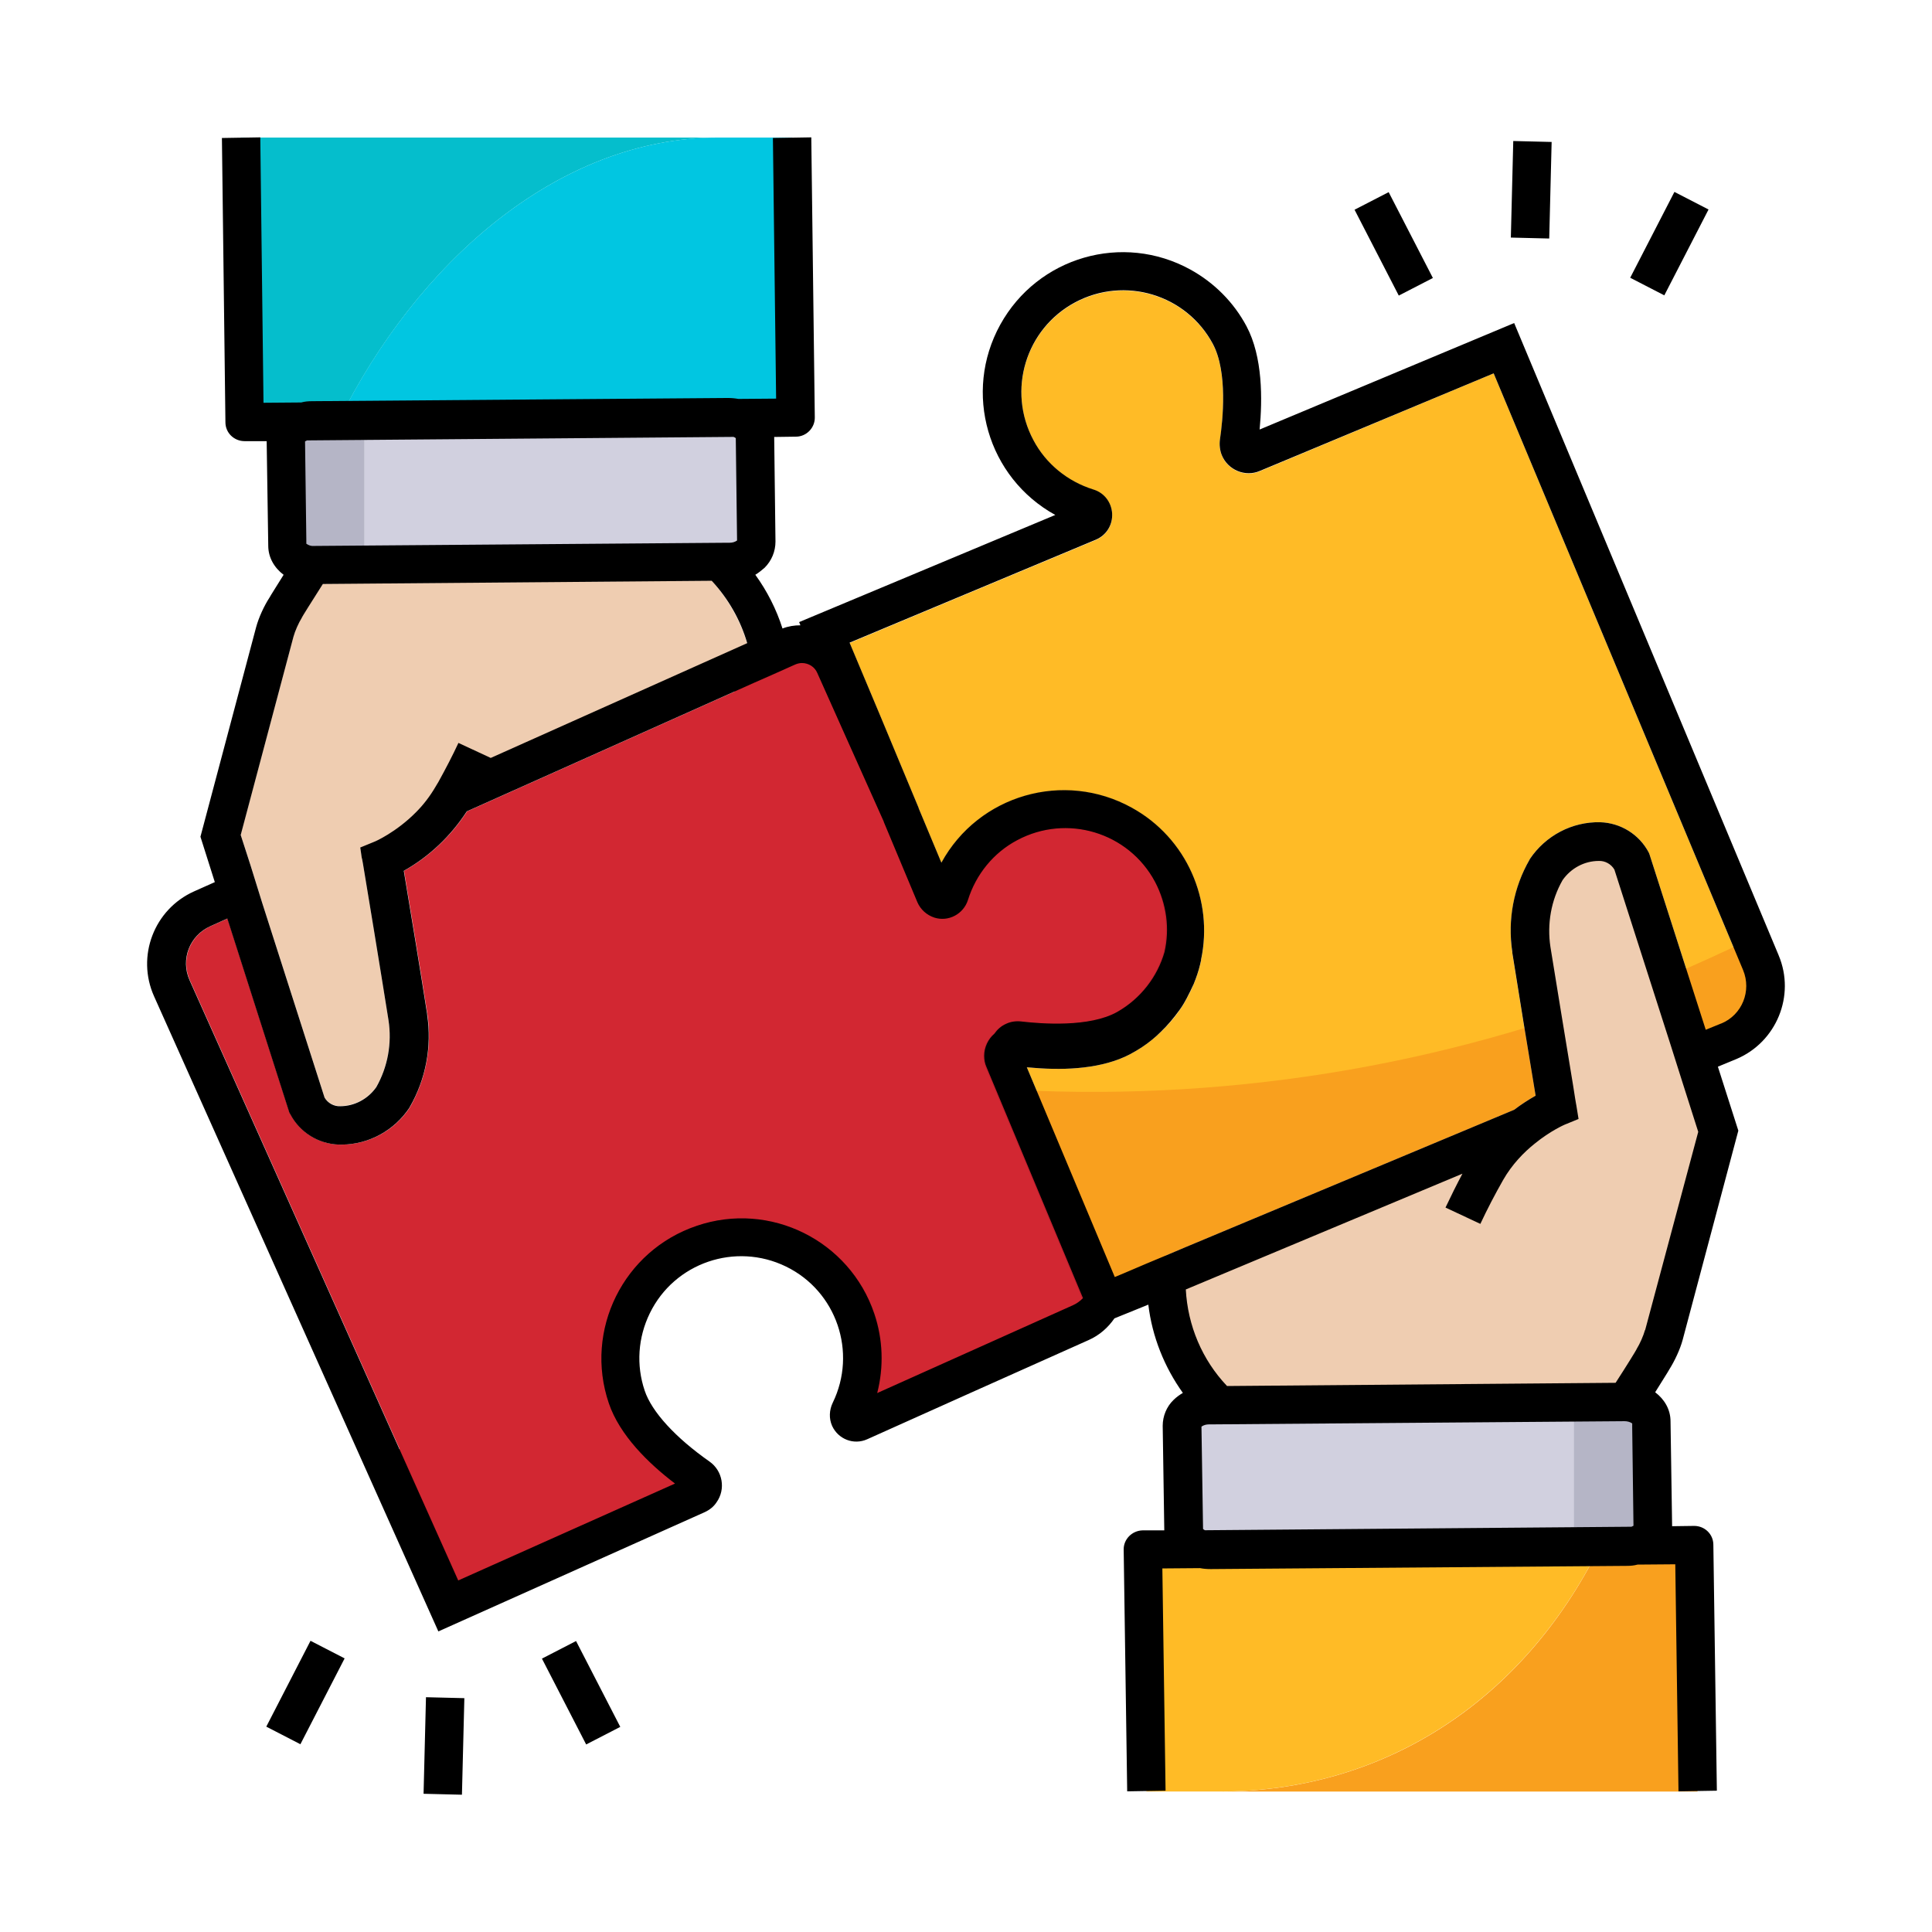
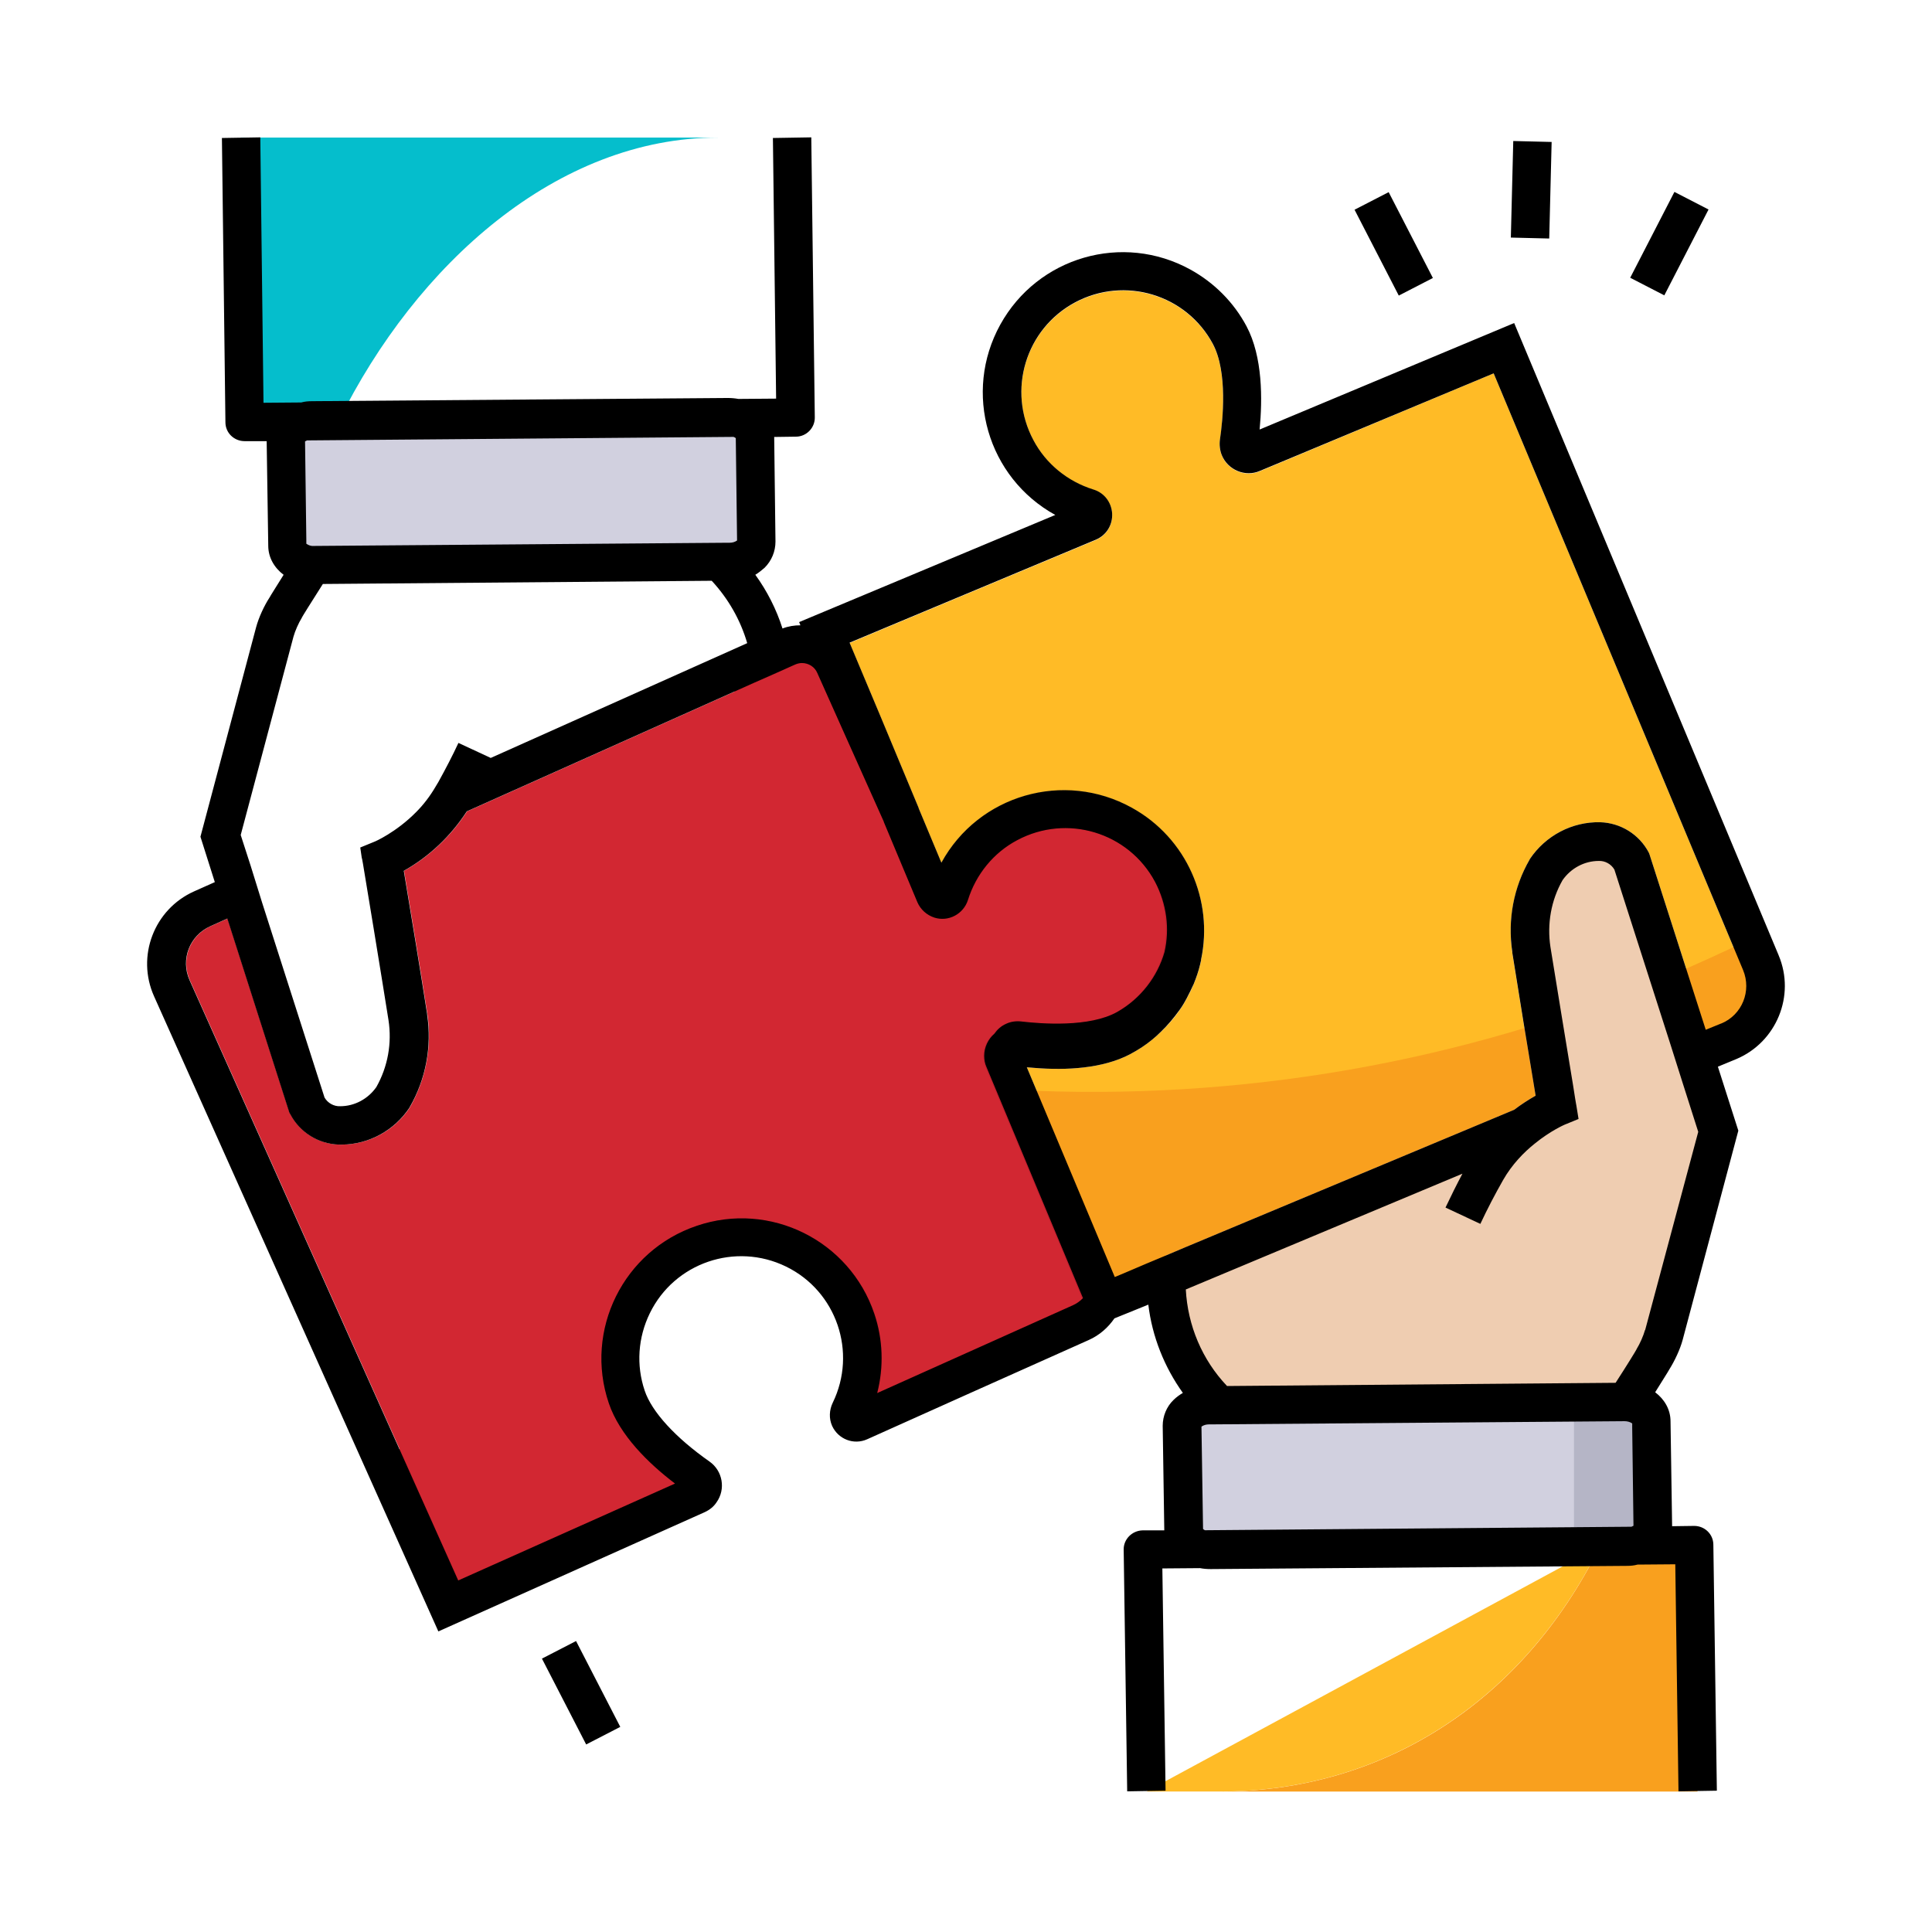
<svg xmlns="http://www.w3.org/2000/svg" id="Layer_1" data-name="Layer 1" viewBox="0 0 512 512">
  <defs>
    <style>
      .cls-1 {
        fill: #f9a01e;
      }

      .cls-2 {
        fill: #01c6e1;
      }

      .cls-3 {
        fill: #d1d0df;
      }

      .cls-4 {
        fill: #c11f2f;
      }

      .cls-5 {
        fill: #b5b5c6;
      }

      .cls-6 {
        fill: #05becc;
      }

      .cls-7 {
        fill: #ffbb26;
      }

      .cls-8 {
        fill: #efcdb1;
      }

      .cls-9 {
        fill: #d22732;
      }
    </style>
  </defs>
  <path class="cls-3" d="M313.22,377.82l.42,27.71c0,2.97,3.22,5.34,7.12,5.34l110.17-.85c3.9,0,7.03-2.46,7.03-5.42l-.42-27.71c0-2.97-3.22-5.34-7.12-5.34l-110.17.85c-3.9,0-7.03,2.46-7.03,5.42Z" />
  <path class="cls-5" d="M417.12,371.72h20.76v34.41h-20.76v-34.41Z" />
  <path class="cls-1" d="M449.84,474.78h-126.44c42.63,0,80-23.31,100.6-65l24.83-.17,1.02,65.17Z" />
-   <path class="cls-7" d="M423.99,409.77c-20.59,41.61-57.97,65-100.6,65h-19.58l-.93-63.99,121.11-1.02Z" />
+   <path class="cls-7" d="M423.99,409.77c-20.59,41.61-57.97,65-100.6,65h-19.58Z" />
  <path class="cls-7" d="M456.19,271.21l-4.15,1.69-14.92-46.53-.17-.42c-2.54-4.83-7.46-7.88-12.88-8.05-7.46-.17-14.49,3.56-18.64,9.75l-.08.17c-4.24,7.46-5.85,16.1-4.58,24.58,1.27,8.14,4.75,29.41,6.19,37.97-1.95,1.1-3.9,2.37-5.68,3.73l-87.38,36.53-10.09,4.24-5.76,2.46-2.63,1.1-23.31-55.59c.68.08,1.36.08,2.12.17,8.31.68,18.05.17,25.26-3.64,1.1-.59,2.12-1.19,3.14-1.86,3.9-2.63,7.29-5.93,10-9.83.42-.59.76-1.1,1.1-1.69.25-.42.51-.93.76-1.36,1.61-2.88,2.8-5.93,3.56-8.98.08-.34.17-.68.25-1.1v-.17c3.31-15.59-3.73-32.2-18.39-40.26-17.97-9.92-40.59-3.39-50.43,14.58-1.78-4.24-3.81-9.15-6.02-14.41v-.08c-6.61-15.93-14.41-34.58-18.31-43.81l65.26-27.29c2.8-1.19,4.49-3.9,4.32-6.95-.17-2.97-2.12-5.51-5-6.36-6.78-2.12-12.54-6.78-15.85-13.05-7.03-13.14-2.12-29.49,11.02-36.53,13.14-7.03,29.49-2.12,36.53,11.02,3.98,7.46,2.63,20.25,1.86,25.42-.17,1.36,0,2.8.51,4.07,1.61,3.9,6.19,5.85,10.09,4.15l61.95-25.93,66.1,158.14c2.29,5.51-.25,11.86-5.76,14.15h0Z" />
  <path class="cls-1" d="M269.15,288.84l23.56,56.27,165.43-69.15c8.14-3.39,11.95-12.71,8.56-20.85l-2.63-6.36c-7.12,3.47-14.41,6.78-21.78,9.92-54.75,22.97-113.9,33.22-173.14,30.17Z" />
  <path class="cls-8" d="M455.26,299.77l-14.41,54.07-.08-.08-.17.68c-.51,2.12-1.44,4.07-2.63,5.85,0,0-4.15,6.86-8.14,12.8l-105.94.08c-9.24-8.39-14.58-20.25-14.83-32.71l-.17-7.71,5-2.12,87.38-36.53c1.78-1.36,3.64-2.63,5.68-3.73-1.44-8.56-4.92-29.75-6.19-37.97v-.17c1.1-.08,2.12-.17,3.22-.25,0-2.71.25-5.42,1.02-8.05.25-1.02.59-2.03,1.02-3.05.68-3.64,1.95-7.12,3.73-10.42,5-7.8,18.14-11.02,22.8-2.12l22.71,71.44Z" />
  <path class="cls-3" d="M200.51,143.49l-.42-27.71c0-2.97-3.22-5.34-7.12-5.34l-110.17.85c-3.9,0-7.03,2.46-7.03,5.42l.42,27.71c0,2.97,3.22,5.34,7.12,5.34l110.17-.85c3.9,0,7.03-2.37,7.03-5.42h0Z" />
-   <path class="cls-5" d="M75.76,115.19h20.76v34.41h-20.76v-34.41Z" />
  <path class="cls-6" d="M63.89,36.46h126.44c-42.63,0-80,33.48-100.6,75.17l-24.92.17-.93-75.34Z" />
-   <path class="cls-2" d="M89.74,111.54c20.59-41.61,57.97-75.09,100.6-75.09h19.58l.93,74.15-121.11.93Z" />
  <path class="cls-4" d="M298.31,272.73c-8.31,4.66-21.53,3.98-28.48,3.14-1.44-.17-2.71.85-2.88,2.29-.08.51,0,.93.17,1.36l25.09,56.1c2.54,5.68,0,12.37-5.68,15-16.36,7.29-46.02,20.59-58.65,26.27-1.02.42-2.2,0-2.63-1.02-.25-.51-.25-1.19,0-1.69,7.8-15.85,1.27-35.09-14.58-42.88-15.85-7.8-35.09-1.27-42.88,14.58-3.73,7.63-4.32,16.36-1.61,24.41,3.05,9.07,13.39,17.29,19.15,21.27,1.19.85,1.53,2.46.68,3.64-.25.42-.68.68-1.1.93l-66.02,29.58-17.2-38.48c55.85-41.02,93.05-114.41,93.05-198.14,0-3.73-.08-7.46-.25-11.19l13.98-6.27c4.83-2.12,10.42,0,12.63,4.83,7.2,16.02,21.02,47.04,26.87,60.09.42,1.02,1.61,1.44,2.63,1.02.51-.25.93-.68,1.1-1.27,4.75-17.03,22.46-27.03,39.49-22.2,17.03,4.83,27.03,22.46,22.2,39.49-2.37,8.05-7.71,14.92-15.09,19.15h0Z" />
-   <path class="cls-8" d="M198.05,170.61l-67.97,30.42-8.56-3.98c-1.61,3.47-3.39,6.86-5.17,10.09-.25.51-.59.93-.85,1.44-1.53,2.63-3.31,4.92-5.17,6.78-5.34,5.42-11.02,7.88-11.1,7.88l-3.73,1.53.42,2.63.25,1.36c.08.34,5.17,31.27,6.78,41.53.93,6.1-.17,12.29-3.22,17.71-2.2,3.14-5.76,5.08-9.58,5.08-1.69.08-3.31-.85-4.15-2.29l-16.53-51.61-1.53-4.92-1.53-4.92-2.63-8.14,13.98-52.54c.42-1.53,1.36-3.64,2.2-5l.08-.17c0-.08,2.54-4.15,5.51-8.81l103.05-.85c4.41,5,7.63,10.68,9.41,16.78Z" />
  <path class="cls-9" d="M308.39,252.31c-1.86,6.53-6.27,12.37-12.54,15.93-7.37,4.15-20.17,3.14-25.34,2.54-1.44-.17-2.8,0-4.07.59-1.36.59-2.37,1.53-3.14,2.63-1.69,1.44-2.71,3.64-2.71,5.85,0,1.02.17,2.03.59,2.97l25.59,61.27c-.59.76-1.36,1.36-2.29,1.78-13.9,6.27-37.46,16.78-51.95,23.31,1.78-6.95,1.53-14.24-.76-21.02-6.53-19.41-27.63-29.92-47.04-23.31-19.41,6.53-29.92,27.63-23.31,47.04,2.88,8.47,10.51,15.93,17.54,21.27l-57.46,25.68-71.19-159.07c-2.46-5.51,0-11.86,5.51-14.32l4.49-2.03,16.44,51.44.25.42c2.54,4.83,7.46,7.88,12.88,8.05h.85c7.2-.08,13.9-3.81,17.88-9.83l.08-.17c4.24-7.46,5.85-16.1,4.58-24.58-1.27-8.22-4.75-29.41-6.19-37.97,6.78-3.81,12.46-9.24,16.7-15.76l76.1-34.07,9.92-4.41.93-.42c.59-.25,1.19-.42,1.86-.42,1.78,0,3.39,1.02,4.07,2.63,4.49,10,11.53,25.85,17.63,39.41v.08c3.56,8.47,6.78,16.27,8.9,21.27.85,1.95,2.46,3.39,4.49,4.07,3.73,1.19,7.71-.93,8.9-4.66,2.12-6.78,6.78-12.54,13.05-15.85,13.14-7.03,29.49-2.12,36.53,11.02,2.8,6.1,3.47,12.63,2.2,18.64h0Z" />
  <g>
    <path d="M471.36,253.16l-70.09-167.55-67.46,28.22c.76-7.97.85-19.24-3.47-27.37-3.39-6.36-8.56-11.53-14.83-15-17.97-9.92-40.51-3.39-50.43,14.58s-3.39,40.51,14.58,50.43l-67.88,28.39.34.85c-1.61,0-3.22.25-4.75.85-1.61-5.08-4.07-9.92-7.2-14.24.85-.51,1.69-1.19,2.46-1.86,1.86-1.86,2.88-4.32,2.88-6.95l-.34-27.71,5.76-.08c2.8,0,5.08-2.37,5-5.17l-.93-74.15-10.17.17.85,69.07-10,.08c-.93-.17-1.86-.25-2.8-.25l-110.17.85c-1.02,0-1.95.08-2.88.34l-10,.08-.85-70.34-10.17.17.93,75.34c0,2.8,2.29,5,5.08,5h5.85l.42,27.71c0,3.14,1.61,5.85,4.07,7.71-1.95,3.14-3.47,5.51-3.73,6.02-1.44,2.2-2.88,5.34-3.56,7.88l-14.75,55.51,3.81,12.03-5.51,2.46c-10.59,4.75-15.34,17.2-10.59,27.8l75.34,168.31,70.6-31.61c1.27-.59,2.37-1.44,3.14-2.63,2.46-3.47,1.61-8.31-1.86-10.76-9.07-6.36-15.34-13.22-17.2-18.81-2.29-6.78-1.78-14.07,1.36-20.51,6.53-13.39,22.71-18.9,36.1-12.37s18.9,22.71,12.37,36.1c-.93,1.95-1.02,4.15-.17,6.1,1.61,3.56,5.76,5.17,9.32,3.56,12.63-5.68,42.29-18.98,58.65-26.27,2.88-1.27,5.17-3.31,6.86-5.76l8.98-3.64c1.02,8.47,4.24,16.53,9.15,23.39-.85.51-1.69,1.1-2.46,1.86-1.86,1.78-2.88,4.32-2.88,6.86l.42,27.71h-5.76c-2.8.08-5.08,2.37-5,5.17l.93,63.99,10.17-.17-.85-58.9,10-.08c.85.17,1.78.25,2.8.25h.08l110.17-.85c1.02,0,1.95-.08,2.88-.34l10-.08.85,60.17,10.17-.17-.93-65.17c0-2.8-2.29-5-5.08-5l-5.85.08v-.08l-.42-27.71c0-3.14-1.61-5.85-4.07-7.71,1.95-3.14,3.47-5.51,3.73-6.02,1.44-2.29,2.88-5.34,3.56-7.88l14.75-55.43-5.42-16.95,4.92-2.03c10.59-4.49,15.68-16.78,11.19-27.46h0ZM95.93,227.48l.25,1.36c.08.34,5.17,31.27,6.78,41.53.93,6.1-.17,12.29-3.22,17.71-2.2,3.14-5.76,5.08-9.58,5.08-1.69.08-3.31-.85-4.15-2.29l-16.53-51.61-1.53-4.92-1.53-4.92-2.63-8.14,13.98-52.54c.42-1.53,1.36-3.64,2.2-5l.08-.17c0-.08,2.54-4.15,5.51-8.81l103.05-.85c4.41,4.75,7.63,10.42,9.41,16.53l-67.97,30.42-8.56-3.98c-1.61,3.47-3.39,6.86-5.17,10.09-.25.51-.59.93-.85,1.44-1.53,2.63-3.31,4.92-5.17,6.78-5.34,5.42-11.02,7.88-11.1,7.88l-3.73,1.53.42,2.88ZM81.35,116.71l113.05-.93c.17.08.42.17.59.34l.34,27.12c-.59.42-1.27.59-1.95.59h-.25l-109.92.85c-.76.08-1.44-.17-2.03-.59v-1.02l-.34-26.1c.17-.08.34-.17.51-.25h0ZM284.41,345.87c-13.9,6.27-37.46,16.78-51.95,23.31,1.78-6.95,1.53-14.24-.76-21.02-6.53-19.41-27.63-29.92-47.04-23.31-19.41,6.53-29.92,27.63-23.31,47.04,2.88,8.47,10.51,15.93,17.54,21.27l-57.46,25.68-71.19-159.07c-2.46-5.51,0-11.86,5.51-14.32l4.49-2.03,16.44,51.44.25.42c2.54,4.83,7.46,7.88,12.88,8.05h.85c7.2-.08,13.9-3.81,17.88-9.83l.08-.17c4.24-7.37,5.85-16.02,4.58-24.41v-.17c-1.27-8.22-4.75-29.41-6.19-37.97,6.78-3.81,12.46-9.24,16.7-15.76l76.1-34.07,5-2.2,4.92-2.2.93-.42c.59-.25,1.19-.42,1.86-.42,1.78,0,3.39,1.02,4.07,2.63,4.49,10,11.53,25.85,17.63,39.41v.08c3.56,8.47,6.78,16.27,8.9,21.27.85,1.95,2.46,3.39,4.49,4.07,3.73,1.19,7.71-.93,8.9-4.66,2.12-6.78,6.78-12.54,13.05-15.85,13.14-7.03,29.49-2.12,36.53,11.02,3.14,5.93,3.9,12.46,2.54,18.56-1.86,6.53-6.27,12.37-12.54,15.93-7.37,4.15-20.17,3.14-25.34,2.54-1.44-.17-2.8,0-4.07.59-1.36.59-2.37,1.53-3.14,2.63-1.69,1.44-2.71,3.64-2.71,5.85,0,1.02.17,2.03.59,2.97l25.59,61.27c-.85.85-1.69,1.44-2.63,1.86h0ZM432.38,404.6l-113.05.93c-.17-.08-.34-.17-.51-.34l-.42-27.12c.59-.42,1.27-.59,1.95-.59h.25l109.92-.85c.68,0,1.44.17,2.03.59v1.02l.34,26.1c-.17.08-.34.17-.51.25h0ZM435.94,352.48c-.42,1.53-1.36,3.64-2.2,5l-.08.17c0,.08-2.54,4.24-5.51,8.81l-102.97.85c-6.61-6.95-10.42-16.02-10.93-25.59l73.31-30.68c-1.53,2.88-3.05,5.93-4.49,8.98l9.24,4.32c1.86-3.98,3.9-7.88,6.02-11.61,2.37-4.15,5.51-7.37,8.39-9.66,4.15-3.39,7.88-5,7.88-5l3.73-1.53-.59-3.64-.08-.42c0-.08-.34-1.86-.76-4.75-1.53-9.15-4.75-28.98-6.02-36.78-.93-6.1.17-12.37,3.22-17.71,2.2-3.14,5.76-5.08,9.58-5.08,1.69-.08,3.31.85,4.15,2.29l14.92,46.53,1.53,4.83,1.53,4.83,4.24,13.31-14.07,52.54ZM456.19,271.21l-4.15,1.69-14.92-46.53-.17-.42c-2.54-4.83-7.46-7.88-12.88-8.05-7.46-.17-14.49,3.56-18.64,9.75l-.08.17c-4.24,7.37-5.85,15.93-4.58,24.41v.17c1.27,8.14,4.75,29.41,6.19,37.97-1.95,1.1-3.9,2.37-5.68,3.73l-87.38,36.53-5,2.12-5.08,2.12-5.76,2.46-2.63,1.1-23.31-55.59c.68.08,1.36.08,2.12.17,8.31.68,18.05.17,25.26-3.64,1.1-.59,2.12-1.19,3.14-1.86,1.78-1.19,3.47-2.54,5-4.07,1.86-1.78,3.47-3.73,5-5.85.42-.59.76-1.1,1.1-1.69.25-.42.51-.93.76-1.36.68-1.27,1.27-2.54,1.86-3.81.68-1.69,1.27-3.39,1.69-5.17.08-.34.17-.68.25-1.1v-.17c3.31-15.59-3.73-32.2-18.39-40.26-17.97-9.92-40.59-3.39-50.43,14.58-1.78-4.24-3.81-9.15-6.02-14.41v-.08c-6.61-15.93-14.41-34.58-18.31-43.81l65.26-27.29c2.8-1.19,4.49-3.9,4.32-6.95-.17-2.97-2.12-5.51-5-6.36-6.78-2.12-12.54-6.78-15.85-13.05-7.03-13.14-2.12-29.49,11.02-36.53,13.14-7.03,29.49-2.12,36.53,11.02,3.98,7.46,2.63,20.25,1.86,25.42-.17,1.36,0,2.8.51,4.07,1.61,3.9,6.19,5.85,10.09,4.15l61.95-25.85,66.1,158.14c2.29,5.51-.25,11.86-5.76,14.15h0Z" />
    <path d="M143.62,439.55l9.04-4.66,11.72,22.75-9.04,4.66-11.72-22.75Z" />
-     <path d="M70.57,457.58l11.72-22.75,9.04,4.66-11.72,22.75-9.04-4.66Z" />
-     <path d="M112.25,475.37l.64-25.59,10.17.25-.64,25.59-10.17-.25Z" />
    <path d="M358.97,55.58l9.04-4.66,11.72,22.75-9.04,4.66-11.72-22.75Z" />
    <path d="M432.02,73.61l11.72-22.75,9.04,4.66-11.72,22.75-9.04-4.66Z" />
    <path d="M400.39,62.96l.64-25.59,10.17.25-.64,25.59-10.17-.25Z" />
  </g>
</svg>